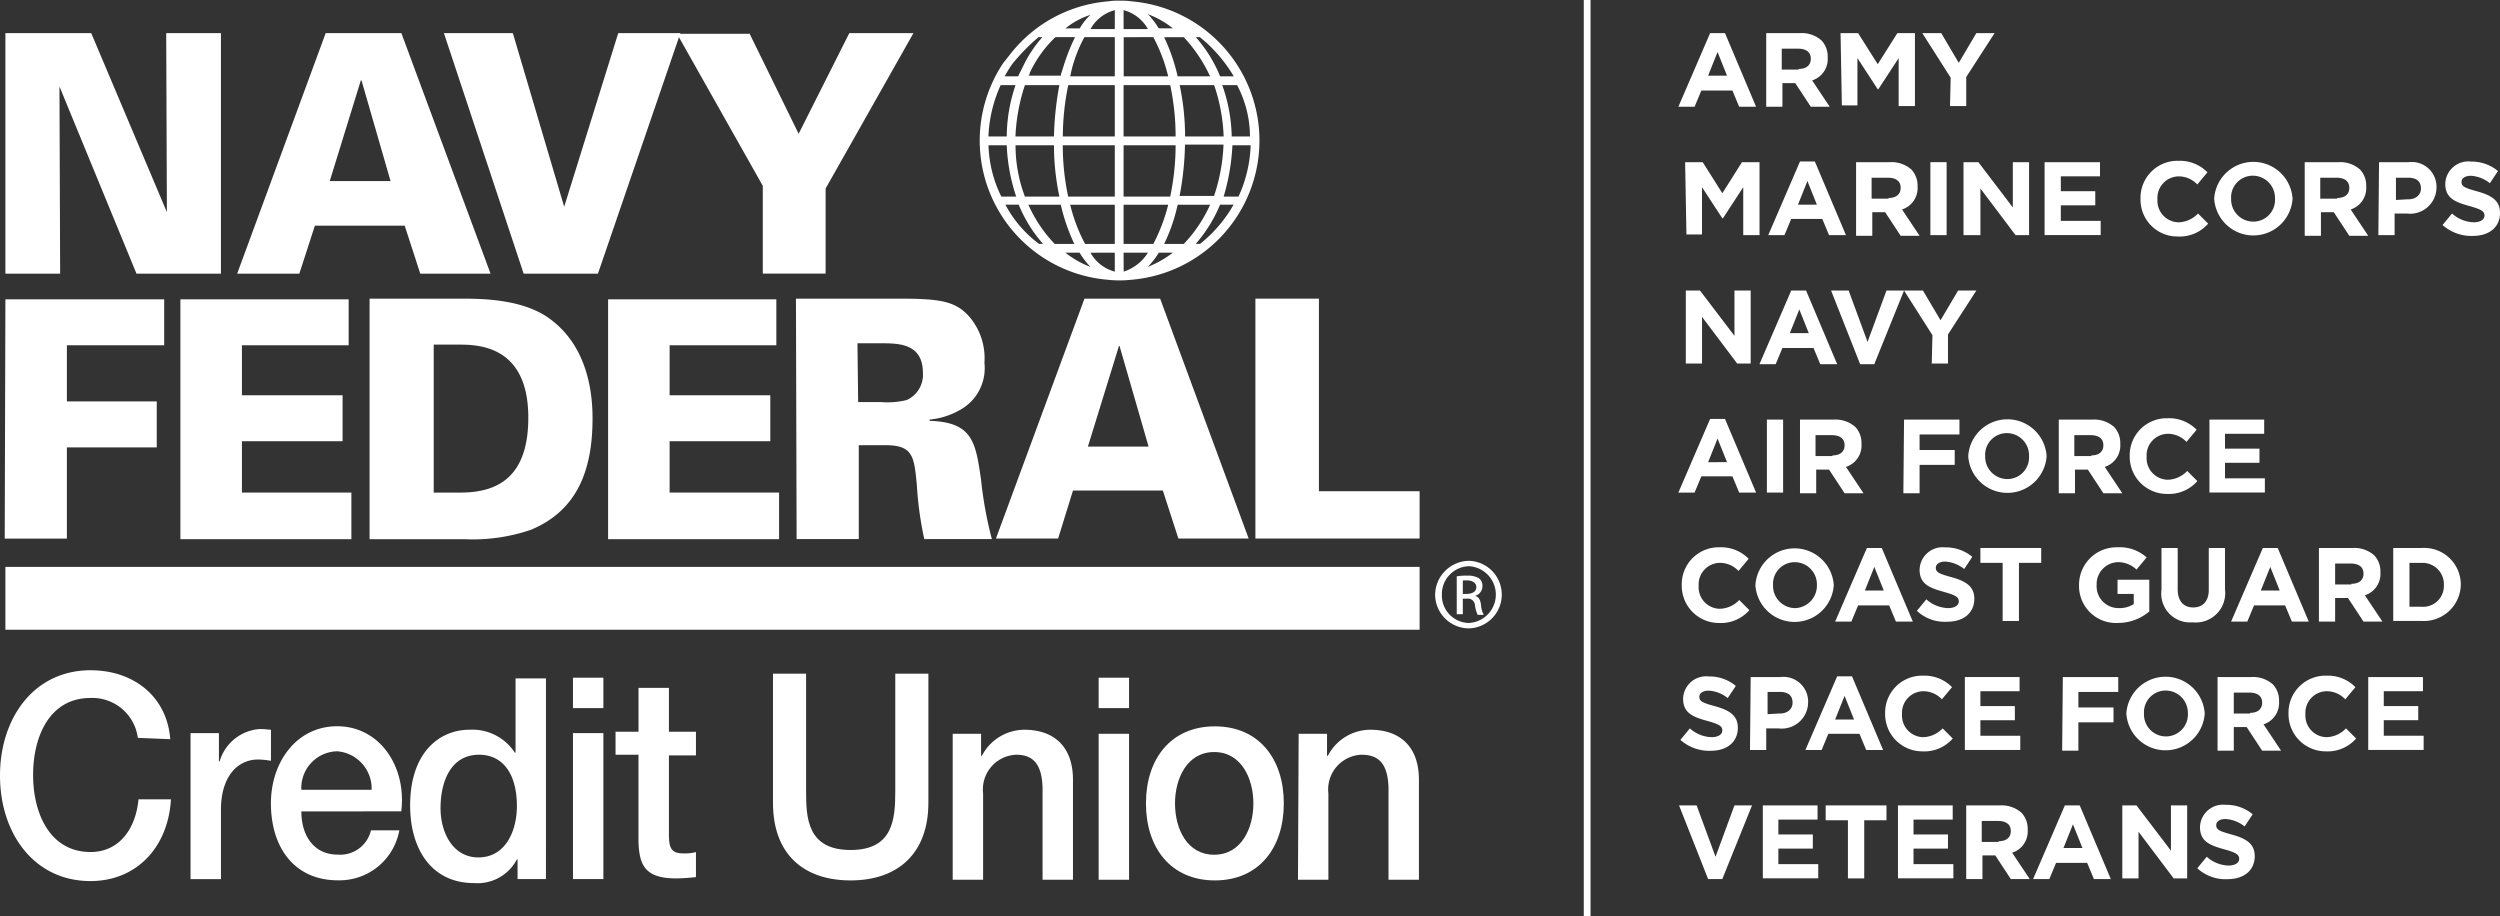
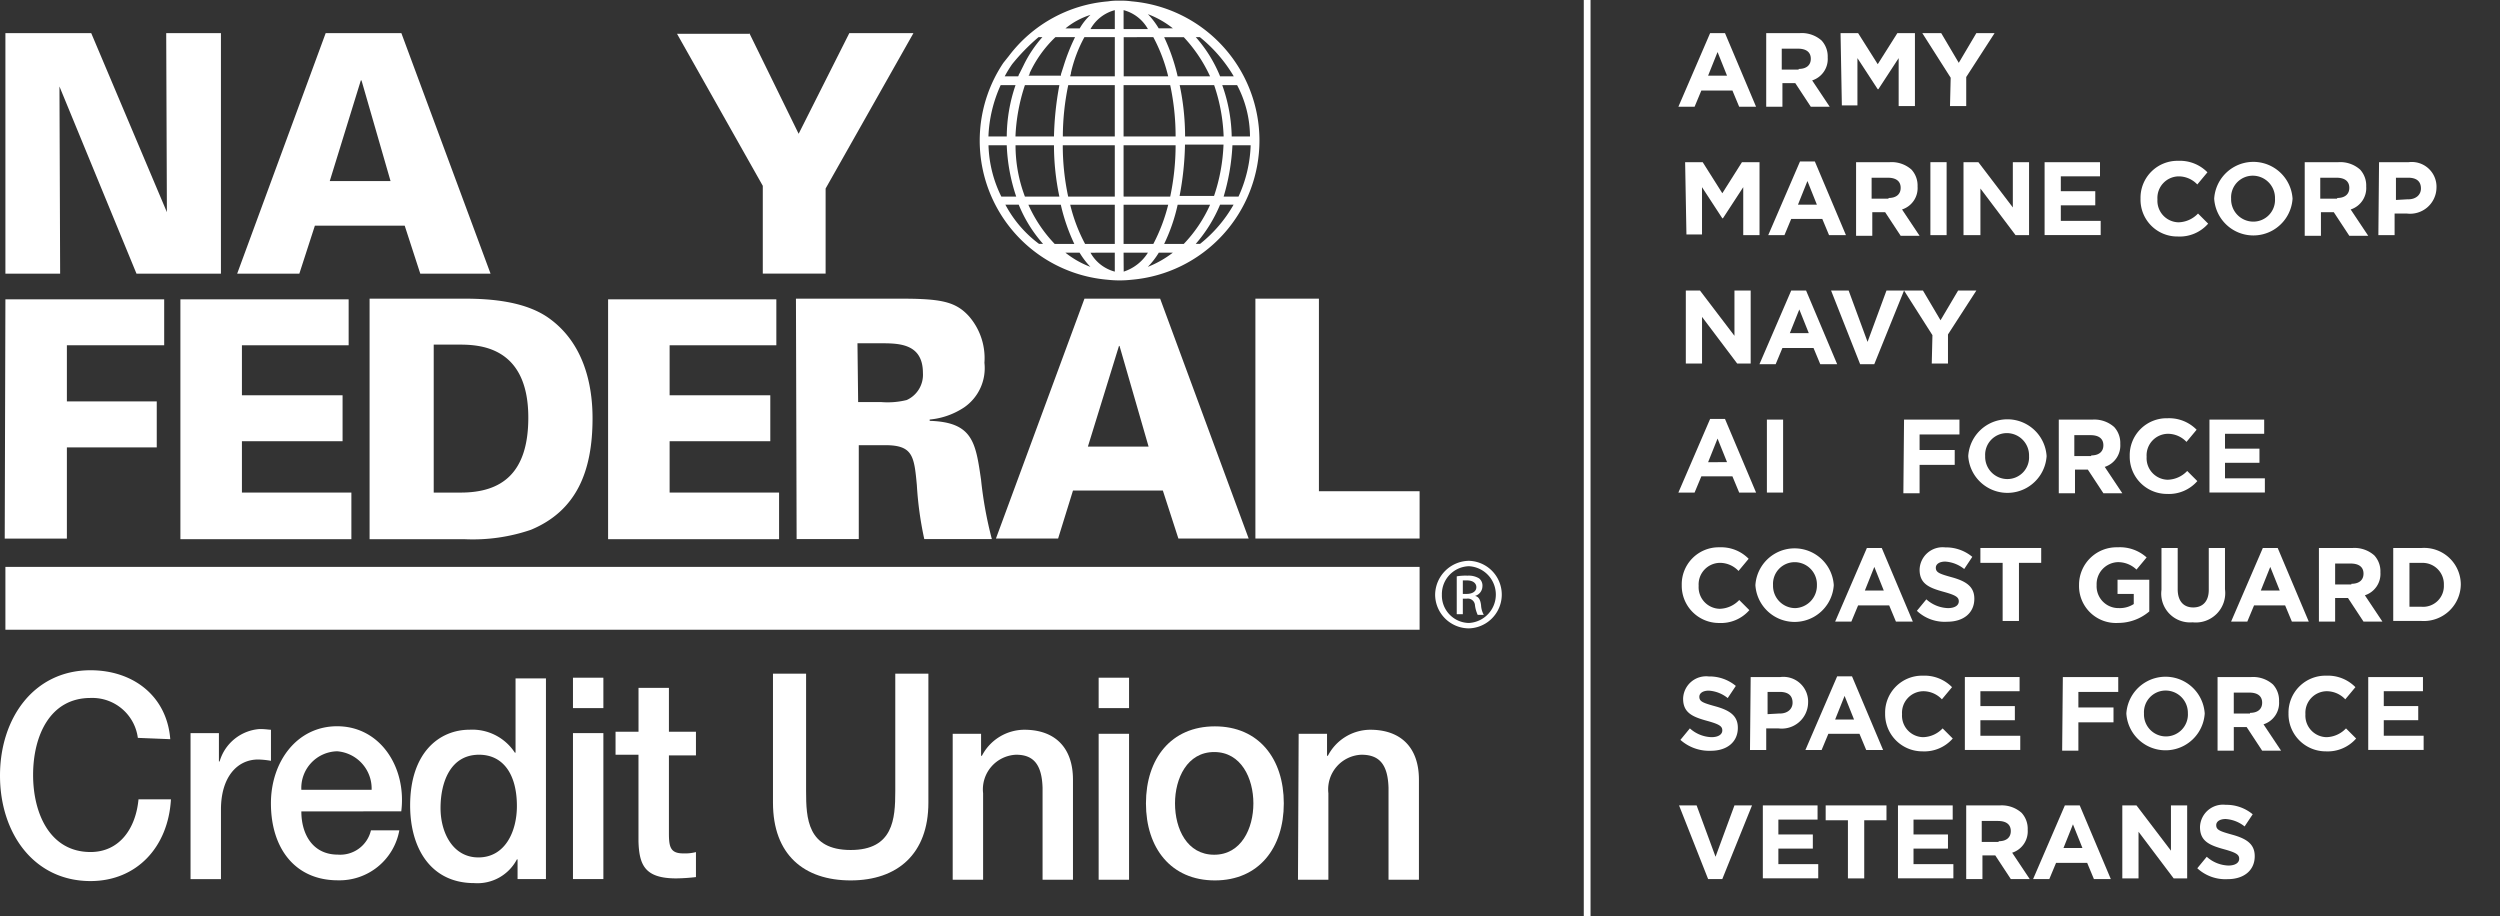
<svg xmlns="http://www.w3.org/2000/svg" width="100%" height="100%" viewBox="0 0 191.005 70.001">
  <rect x="0" y="0" width="191.005" height="70.001" fill="#333333" stroke="none" />
  <defs>
    <style>
            .headerLogo{fill:#fff}
        </style>
  </defs>
  <g id="NFCU_Logo" transform="translate(-9.4 -12.5)">
    <path id="Path_1087" d="M19.931 116.862a3.507 3.507 0 0 0-3.614-3.046c-3.1 0-4.388 2.891-4.388 5.885 0 2.943 1.291 5.885 4.388 5.885 2.22 0 3.459-1.807 3.665-4.027h2.478c-.206 3.665-2.633 6.246-6.143 6.246-4.336 0-6.917-3.665-6.917-8.053s2.581-8.053 6.917-8.053c3.252 0 5.833 1.962 6.092 5.266l-2.478-.1z" class="headerLogo" data-name="Path 1087" transform="translate(0 -47.99)" />
    <path id="Path_1088" d="M37.6 120.71h2.168v2.168h.052a3.443 3.443 0 0 1 3.046-2.478c.516 0 .671.052.878.052v2.375a6.326 6.326 0 0 0-.981-.1c-1.6 0-2.839 1.342-2.839 3.82v5.317H37.6z" class="headerLogo" data-name="Path 1088" transform="translate(-13.642 -52.199)" />
    <path id="Path_1089" d="M51.823 126.5c0 1.755.878 3.3 2.788 3.3a2.411 2.411 0 0 0 2.53-1.858h2.168a4.647 4.647 0 0 1-4.7 3.82c-3.252 0-5.111-2.426-5.111-5.885 0-3.149 1.962-5.885 5.059-5.885 3.3 0 5.317 3.149 4.9 6.5zm5.369-1.652a2.856 2.856 0 0 0-2.633-2.943 2.8 2.8 0 0 0-2.736 2.943z" class="headerLogo" data-name="Path 1089" transform="translate(-19.399 -52.005)" />
    <path id="Path_1090" d="M80.476 128.232h-2.168v-1.5h-.052a3.4 3.4 0 0 1-3.256 1.81c-3.3 0-4.9-2.633-4.9-5.937 0-4.027 2.22-5.782 4.543-5.782a3.88 3.88 0 0 1 3.459 1.755h.052V112.9h2.323zm-5.162-1.652c2.065 0 2.943-2.013 2.943-3.923 0-2.478-1.084-3.923-2.891-3.923-2.168 0-2.943 2.065-2.943 4.078 0 1.858.929 3.768 2.891 3.768z" class="headerLogo" data-name="Path 1090" transform="translate(-29.365 -48.571)" />
    <path id="Path_1091" d="M94.2 112.8h2.323v2.323H94.2zm0 4.233h2.323v11.151H94.2z" class="headerLogo" data-name="Path 1091" transform="translate(-41.024 -48.522)" />
    <path id="Path_1092" d="M100.5 117.656h1.755V114.3h2.323v3.355h2.065v1.807h-2.065v5.938c0 1.032.1 1.549 1.084 1.549a3.344 3.344 0 0 0 .981-.1v1.91a14.581 14.581 0 0 1-1.5.1c-2.375 0-2.839-.981-2.891-2.839v-6.608H100.5v-1.755z" class="headerLogo" data-name="Path 1092" transform="translate(-44.071 -49.248)" />
    <path id="Path_1093" d="M123.8 112.2h2.53v8.982c0 2.065.1 4.491 3.407 4.491 3.252 0 3.407-2.375 3.407-4.491V112.2h2.53v9.86c0 3.923-2.375 5.937-5.937 5.937s-5.937-1.962-5.937-5.937z" class="headerLogo" data-name="Path 1093" transform="translate(-55.343 -48.232)" />
    <path id="Path_1094" d="M150.4 120.81h2.168v1.652l.052.052a3.67 3.67 0 0 1 3.252-2.013c2.271 0 3.717 1.291 3.717 3.82v7.64h-2.323v-7.021c-.052-1.755-.671-2.53-2.013-2.53a2.648 2.648 0 0 0-2.53 2.943v6.608H150.4V120.81z" class="headerLogo" data-name="Path 1094" transform="translate(-68.212 -52.247)" />
    <path id="Path_1095" d="M172 112.8h2.323v2.323H172zm0 4.285h2.323v11.151H172z" class="headerLogo" data-name="Path 1095" transform="translate(-78.661 -48.522)" />
    <path id="Path_1096" d="M179 125.885c0-3.407 1.91-5.885 5.266-5.885s5.266 2.478 5.266 5.885-1.91 5.885-5.266 5.885-5.266-2.478-5.266-5.885zm8.208 0c0-1.91-.929-3.923-2.994-3.923s-2.994 2.013-2.994 3.923c0 1.962.929 3.923 2.994 3.923s2.994-2.008 2.994-3.923z" class="headerLogo" data-name="Path 1096" transform="translate(-82.047 -52.005)" />
    <path id="Path_1097" d="M201.552 120.81h2.168v1.652l.052.052a3.67 3.67 0 0 1 3.252-2.013c2.271 0 3.717 1.291 3.717 3.82v7.64h-2.323v-7.021c-.052-1.755-.671-2.53-2.065-2.53a2.648 2.648 0 0 0-2.53 2.943v6.608H201.5l.052-11.151z" class="headerLogo" data-name="Path 1097" transform="translate(-92.932 -52.247)" />
    <g id="Group_201" data-name="Group 201" transform="translate(9.761 12.552)">
      <g id="Group_200" data-name="Group 200">
        <g id="Group_198" data-name="Group 198" transform="translate(0 22.766)">
          <path id="Path_1098" d="M10.152 56.8h12.131v3.51h-7.434v4.29h6.866v3.51h-6.866v6.969H10.1l.052-18.279z" class="headerLogo" data-name="Path 1098" transform="translate(-10.1 -56.748)" />
          <path id="Path_1099" d="M36.1 56.8h12.854v3.51H40.8v3.82h7.69v3.51H40.8v3.923h8.363v3.562H36.1z" class="headerLogo" data-name="Path 1099" transform="translate(-22.678 -56.748)" />
          <path id="Path_1100" d="M64.1 56.7h7.227c2.065 0 4.749.206 6.556 1.549 2.53 1.858 3.252 4.9 3.252 7.589 0 4.078-1.239 7.072-4.7 8.518a13.7 13.7 0 0 1-5.059.723H64.1zM69 71.516h2.065c3.149 0 5.162-1.5 5.162-5.73 0-5.575-3.923-5.575-5.369-5.575H69z" class="headerLogo" data-name="Path 1100" transform="translate(-36.224 -56.7)" />
          <path id="Path_1101" d="M99.4 56.8h12.854v3.51H104.1v3.82h7.692v3.51H104.1v3.923h8.363v3.562H99.4z" class="headerLogo" data-name="Path 1101" transform="translate(-53.301 -56.748)" />
          <path id="Path_1102" d="M127.2 56.7h7.95c3.1 0 4.233.206 5.266 1.342A4.873 4.873 0 0 1 141.6 61.6a3.641 3.641 0 0 1-1.549 3.407 5.7 5.7 0 0 1-2.633.929v.1c3.3.1 3.51 1.652 3.923 4.491a30.205 30.205 0 0 0 .826 4.543h-5.162a26.6 26.6 0 0 1-.568-4.13c-.206-2.22-.31-3.046-2.426-3.046H132v7.176h-4.749L127.2 56.7zm4.749 7.9h1.751a6.058 6.058 0 0 0 1.962-.155 2.116 2.116 0 0 0 1.239-2.065c0-2.271-1.858-2.271-3.252-2.271H131.9l.052 4.491z" class="headerLogo" data-name="Path 1102" transform="translate(-66.749 -56.7)" />
          <path id="Path_1103" d="M163.563 56.7h5.782l6.763 18.326h-5.369l-1.187-3.665h-6.866l-1.136 3.665h-4.75zm4.9 11.305l-2.22-7.692h-.043l-2.375 7.692z" class="headerLogo" data-name="Path 1103" transform="translate(-81.069 -56.7)" />
          <path id="Path_1104" d="M195.2 56.7h4.853v14.713h7.692v3.614H195.2V56.7z" class="headerLogo" data-name="Path 1104" transform="translate(-99.646 -56.7)" />
        </g>
        <g id="Group_199" data-name="Group 199" transform="translate(.052 2.478)">
          <path id="Path_1105" d="M10.2 17.4h6.556l5.782 13.68-.052-13.68h4.181v18.378h-6.452l-5.885-14.3.052 14.3H10.2V17.4z" class="headerLogo" data-name="Path 1105" transform="translate(-10.2 -17.4)" />
          <path id="Path_1106" d="M51.263 17.4h5.782l6.814 18.378H58.49l-1.19-3.665h-6.863l-1.187 3.665H44.5zm4.956 11.305L54 21.014h-.052l-2.375 7.692z" class="headerLogo" data-name="Path 1106" transform="translate(-26.793 -17.4)" />
-           <path id="Path_1107" d="M75.1 17.4h5.266l3.923 13.267 4.13-13.267h4.749l-6.3 18.378h-5.676z" class="headerLogo" data-name="Path 1107" transform="translate(-41.597 -17.4)" />
          <path id="Path_1108" d="M115.124 17.4l3.768 7.692 3.872-7.692h4.9l-6.711 11.873v6.5h-4.8v-6.706L109.6 17.452h5.524z" class="headerLogo" data-name="Path 1108" transform="translate(-58.287 -17.4)" />
        </g>
        <path id="Rectangle_354" d="M0 0H108.047V4.801H0z" class="headerLogo" data-name="Rectangle 354" transform="translate(.052 43.26)" />
        <path id="Path_1109" d="M175.772 23.286a10.677 10.677 0 0 0-9.757-10.634 5.611 5.611 0 0 0-.929-.052 4.724 4.724 0 0 0-.878.052 10.586 10.586 0 0 0-7.589 4.181l-.206.258-.206.258a10.669 10.669 0 0 0 7.95 16.571 8.389 8.389 0 0 0 1.858 0 10.677 10.677 0 0 0 9.757-10.634zm-5.782 7.9h-1.5a13.519 13.519 0 0 0 1.032-2.994H172a10.5 10.5 0 0 1-2.01 2.992zm-11.873-2.996h2.478a14.514 14.514 0 0 0 1.032 2.994h-1.5a10.5 10.5 0 0 1-2.01-2.994zm-3.046-4.543h1.394a13.9 13.9 0 0 0 .723 3.923h-1.136a9.375 9.375 0 0 1-.981-3.923zm3.149-5.524a9.058 9.058 0 0 1 1.962-2.736h1.5a15.306 15.306 0 0 0-.878 2.22l-.1.31-.1.31v.1h-2.478a.268.268 0 0 0 .094-.203zm13.78.259h-2.478a14.515 14.515 0 0 0-1.032-2.994h1.5a11.279 11.279 0 0 1 2.01 2.994zm3.046 4.594h-1.394a12.3 12.3 0 0 0-.723-3.923h1.136a8.495 8.495 0 0 1 .984 3.923zm-2.013 0h-2.943a19.048 19.048 0 0 0-.413-3.923h2.633a13.571 13.571 0 0 1 .726 3.923zm-11.667-4.853a10.458 10.458 0 0 1 1.032-2.736h2.323v2.994h-3.407c.004-.102.055-.154.055-.257zm.671-3.407h-1.084a5.741 5.741 0 0 1 1.91-1.032 4.267 4.267 0 0 0-.823 1.033zm2.684-1.394v1.445h-1.858a3 3 0 0 1 1.862-1.444zm.671 1.394v-1.393a3 3 0 0 1 1.858 1.445h-1.85zm2.271.671a12.519 12.519 0 0 1 1.136 2.994H165.4v-2.993zm-2.943 3.665v3.923h-3.97a19.44 19.44 0 0 1 .413-3.923zm0 4.594v3.923h-3.562a18.672 18.672 0 0 1-.413-3.923zm0 4.543v2.994h-2.271a12.519 12.519 0 0 1-1.136-2.994zm0 3.665V33.3a3 3 0 0 1-1.858-1.445zm.671 0h1.858A3.42 3.42 0 0 1 165.4 33.3zm0-.671V28.19h3.409a13.43 13.43 0 0 1-1.136 2.994zm0-3.665v-3.871h3.975a19.049 19.049 0 0 1-.413 3.923H165.4zm0-4.543v-3.922h3.562a18.671 18.671 0 0 1 .413 3.923zm2.684-8.26a5.989 5.989 0 0 0-.826-1.084 7.017 7.017 0 0 1 1.91 1.084zm-7.589 4.336a24.033 24.033 0 0 0-.413 3.923h-2.943a14.251 14.251 0 0 1 .723-3.923zm-4.027 3.923h-1.394a10.4 10.4 0 0 1 .935-3.921h1.136a12.27 12.27 0 0 0-.671 3.923zm.671.671h2.943a19.049 19.049 0 0 0 .413 3.923h-2.633a11.028 11.028 0 0 1-.717-3.921zm4.9 8.208a5.989 5.989 0 0 0 .826 1.084 7.017 7.017 0 0 1-1.91-1.084zm6.04 0h1.084a7.876 7.876 0 0 1-1.91 1.084 5.989 5.989 0 0 0 .836-1.082zm1.6-4.336a22.869 22.869 0 0 0 .413-3.923h2.943a13.9 13.9 0 0 1-.723 3.923zm4.027-3.872h1.403a10.172 10.172 0 0 1-.929 3.923h-1.136a16.424 16.424 0 0 0 .672-3.921zm.1-5.266h-1.032a10.441 10.441 0 0 0-1.858-2.994h.31a11.034 11.034 0 0 1 2.593 2.997zm-3.562-3.665zm-11.357.671h.31a9.339 9.339 0 0 0-1.445 2.168l-.155.31-.155.31c-.052.052-.052.155-.1.206h-1.023a8.98 8.98 0 0 1 .568-.929 15.261 15.261 0 0 1 2.013-2.062zm-2.53 12.8h1.032a10.441 10.441 0 0 0 1.858 2.994h-.31a8.971 8.971 0 0 1-2.566-2.989zm3.51 3.665zm10.376 0zm.981-.671h-.31a10.882 10.882 0 0 0 1.858-2.994h1.032a10.316 10.316 0 0 1-2.566 2.999z" class="headerLogo" data-name="Path 1109" transform="translate(-79.908 -12.6)" />
      </g>
    </g>
    <g id="Group_202" data-name="Group 202" transform="translate(119.047 55.347)">
      <path id="Path_1110" d="M224.381 95.5a2.582 2.582 0 0 1 0 5.162 2.589 2.589 0 0 1-2.581-2.581 2.623 2.623 0 0 1 2.581-2.581zm0 .413a2.128 2.128 0 0 0-2.065 2.168 2.1 2.1 0 0 0 2.065 2.168 2.171 2.171 0 0 0 0-4.336zm-.465 3.665h-.465v-2.891a3.918 3.918 0 0 1 .826-.052 1.531 1.531 0 0 1 .878.206.7.7 0 0 1 .258.619.774.774 0 0 1-.568.723c.258.052.413.258.465.723a1.693 1.693 0 0 0 .206.723h-.465a2.507 2.507 0 0 1-.206-.723.545.545 0 0 0-.619-.516h-.31v1.187zm0-1.549h.31c.361 0 .723-.155.723-.516 0-.258-.206-.516-.723-.516h-.31z" class="headerLogo" data-name="Path 1110" transform="translate(-221.8 -95.5)" />
    </g>
    <path id="Rectangle_355" d="M0 0H0.516V70.001H0z" class="headerLogo" data-name="Rectangle 355" transform="translate(130.404 12.5)" />
    <g id="Group_203" data-name="Group 203" transform="translate(137.631 15.03)">
      <path id="Path_1111" d="M260.226 17.4h1.136l2.375 5.627h-1.291l-.516-1.239h-2.375l-.516 1.239H257.8zm1.291 3.252l-.723-1.807-.723 1.807z" class="headerLogo" data-name="Path 1111" transform="translate(-257.8 -17.4)" />
      <path id="Path_1112" d="M270.8 17.4h2.581a2.282 2.282 0 0 1 1.652.568 1.8 1.8 0 0 1 .465 1.291 1.715 1.715 0 0 1-1.187 1.755l1.342 2.013h-1.445l-1.188-1.807h-.981v1.807H270.8V17.4zm2.478 2.736c.619 0 .929-.31.929-.774 0-.516-.361-.774-.981-.774h-1.239v1.6h1.291z" class="headerLogo" data-name="Path 1112" transform="translate(-264.089 -17.4)" />
      <path id="Path_1113" d="M281.8 17.4h1.342l1.5 2.375 1.5-2.375h1.342v5.575h-1.244V19.31l-1.549 2.375h-.052l-1.549-2.375v3.614h-1.19l-.1-5.524z" class="headerLogo" data-name="Path 1113" transform="translate(-269.41 -17.4)" />
      <path id="Path_1114" d="M296.068 20.807L293.9 17.4h1.445l1.342 2.271 1.343-2.271h1.394l-2.168 3.355v2.22h-1.239l.052-2.168z" class="headerLogo" data-name="Path 1114" transform="translate(-275.264 -17.4)" />
      <path id="Path_1115" d="M258.8 36.5h1.342l1.5 2.375 1.5-2.375h1.342v5.575h-1.244V38.41l-1.549 2.375h-.052l-1.549-2.375v3.614h-1.19l-.1-5.524z" class="headerLogo" data-name="Path 1115" transform="translate(-258.284 -26.64)" />
      <path id="Path_1116" d="M273.526 36.4h1.136l2.375 5.627h-1.291l-.516-1.239h-2.375l-.516 1.239H271.1zm1.291 3.3l-.723-1.807-.723 1.807z" class="headerLogo" data-name="Path 1116" transform="translate(-264.234 -26.592)" />
      <path id="Path_1117" d="M284.1 36.5h2.581a2.282 2.282 0 0 1 1.652.568 1.8 1.8 0 0 1 .465 1.291 1.715 1.715 0 0 1-1.187 1.755l1.342 2.013h-1.445l-1.188-1.807h-.981v1.807H284.1V36.5zm2.478 2.736c.619 0 .929-.31.929-.774 0-.516-.361-.774-.981-.774h-1.239v1.6h1.291z" class="headerLogo" data-name="Path 1117" transform="translate(-270.523 -26.64)" />
      <path id="Path_1118" d="M295.1 36.5h1.239v5.575H295.1z" class="headerLogo" data-name="Path 1118" transform="translate(-275.845 -26.64)" />
      <path id="Path_1119" d="M300 36.5h1.136l2.633 3.459V36.5h1.239v5.575h-1.032l-2.684-3.562v3.562H300z" class="headerLogo" data-name="Path 1119" transform="translate(-278.215 -26.64)" />
      <path id="Path_1120" d="M312 36.5h4.233v1.084h-2.994v1.136h2.633v1.08h-2.633v1.187h3.046v1.084H312z" class="headerLogo" data-name="Path 1120" transform="translate(-284.02 -26.64)" />
      <path id="Path_1121" d="M326.2 39.191a2.823 2.823 0 0 1 2.891-2.891 2.939 2.939 0 0 1 2.22.878l-.774.929a1.954 1.954 0 0 0-1.445-.619 1.647 1.647 0 0 0-1.6 1.755 1.647 1.647 0 0 0 1.6 1.755 2.12 2.12 0 0 0 1.5-.671l.774.774a2.88 2.88 0 0 1-2.323.981 2.811 2.811 0 0 1-2.843-2.891z" class="headerLogo" data-name="Path 1121" transform="translate(-290.89 -26.543)" />
      <path id="Path_1122" d="M337.1 39.191a3 3 0 0 1 5.988 0 3 3 0 0 1-5.988 0zm4.646 0a1.7 1.7 0 0 0-1.7-1.755 1.657 1.657 0 0 0-1.652 1.755 1.7 1.7 0 0 0 1.7 1.755 1.657 1.657 0 0 0 1.652-1.755z" class="headerLogo" data-name="Path 1122" transform="translate(-296.163 -26.543)" />
      <path id="Path_1123" d="M350.5 36.5h2.581a2.282 2.282 0 0 1 1.652.568 1.8 1.8 0 0 1 .465 1.291 1.715 1.715 0 0 1-1.187 1.755l1.342 2.013h-1.445l-1.188-1.807h-.981v1.807H350.5V36.5zm2.478 2.736c.619 0 .929-.31.929-.774 0-.516-.361-.774-.981-.774h-1.239v1.6h1.291z" class="headerLogo" data-name="Path 1123" transform="translate(-302.646 -26.64)" />
      <path id="Path_1124" d="M361.452 36.5h2.271a1.889 1.889 0 0 1 2.117 1.962 2.015 2.015 0 0 1-2.271 1.962h-.929v1.652h-1.24l.052-5.575zm2.22 2.839c.619 0 .981-.361.981-.826 0-.568-.361-.826-.981-.826h-.929v1.7l.929-.052z" class="headerLogo" data-name="Path 1124" transform="translate(-307.919 -26.64)" />
-       <path id="Path_1125" d="M370.9 41.253l.723-.878a2.592 2.592 0 0 0 1.652.671c.516 0 .826-.206.826-.516 0-.31-.206-.465-1.136-.723-1.136-.31-1.858-.619-1.858-1.7a1.759 1.759 0 0 1 1.962-1.7 3.141 3.141 0 0 1 2.065.723l-.619.929a2.574 2.574 0 0 0-1.445-.568c-.465 0-.723.206-.723.465 0 .361.258.465 1.187.723 1.136.31 1.755.723 1.755 1.652 0 1.084-.826 1.755-2.065 1.755a3.306 3.306 0 0 1-2.324-.833z" class="headerLogo" data-name="Path 1125" transform="translate(-312.514 -26.592)" />
      <path id="Path_1126" d="M258.8 55.5h1.136l2.633 3.459V55.5h1.239v5.575h-1.032l-2.684-3.562v3.562h-1.239V55.5z" class="headerLogo" data-name="Path 1126" transform="translate(-258.284 -35.832)" />
      <path id="Path_1127" d="M272.226 55.5h1.136l2.375 5.627h-1.291l-.516-1.239h-2.375l-.516 1.239H269.8zm1.342 3.252l-.723-1.807-.723 1.807z" class="headerLogo" data-name="Path 1127" transform="translate(-263.605 -35.832)" />
      <path id="Path_1128" d="M280.4 55.5h1.342l1.445 3.923 1.445-3.923h1.342l-2.274 5.627h-1.08z" class="headerLogo" data-name="Path 1128" transform="translate(-268.733 -35.832)" />
      <path id="Path_1129" d="M293.368 58.907L291.2 55.5h1.445l1.342 2.271 1.343-2.271h1.394l-2.168 3.355v2.22h-1.239l.052-2.168z" class="headerLogo" data-name="Path 1129" transform="translate(-273.958 -35.832)" />
      <path id="Path_1130" d="M260.226 74.5h1.136l2.375 5.627h-1.291l-.516-1.239h-2.375l-.516 1.239H257.8zm1.291 3.3l-.723-1.8-.723 1.807z" class="headerLogo" data-name="Path 1130" transform="translate(-257.8 -45.023)" />
      <path id="Path_1131" d="M270.9 74.6h1.239v5.575H270.9z" class="headerLogo" data-name="Path 1131" transform="translate(-264.137 -45.072)" />
-       <path id="Path_1132" d="M275.8 74.6h2.581a2.282 2.282 0 0 1 1.652.568 1.8 1.8 0 0 1 .465 1.291 1.715 1.715 0 0 1-1.187 1.755l1.342 2.013h-1.445l-1.188-1.807h-.981v1.807H275.8V74.6zm2.478 2.736c.619 0 .929-.31.929-.774 0-.516-.361-.774-.981-.774h-1.239v1.6h1.291z" class="headerLogo" data-name="Path 1132" transform="translate(-266.508 -45.072)" />
      <path id="Path_1133" d="M291.152 74.6h4.233v1.136h-3.046v1.187h2.684v1.136h-2.684v2.168H291.1l.052-5.627z" class="headerLogo" data-name="Path 1133" transform="translate(-273.91 -45.072)" />
      <path id="Path_1134" d="M300.7 77.291a3 3 0 0 1 5.988 0 3 3 0 0 1-5.988 0zm4.646 0a1.7 1.7 0 0 0-1.7-1.755 1.657 1.657 0 0 0-1.652 1.755 1.7 1.7 0 0 0 1.7 1.755 1.657 1.657 0 0 0 1.652-1.755z" class="headerLogo" data-name="Path 1134" transform="translate(-278.554 -44.975)" />
      <path id="Path_1135" d="M314.1 74.6h2.581a2.282 2.282 0 0 1 1.652.568 1.8 1.8 0 0 1 .465 1.291 1.715 1.715 0 0 1-1.187 1.755l1.342 2.013h-1.445l-1.188-1.807h-.981v1.807H314.1V74.6zm2.478 2.736c.619 0 .929-.31.929-.774 0-.516-.361-.774-.981-.774h-1.239v1.6h1.291z" class="headerLogo" data-name="Path 1135" transform="translate(-285.036 -45.072)" />
      <path id="Path_1136" d="M324.6 77.291a2.823 2.823 0 0 1 2.891-2.891 2.939 2.939 0 0 1 2.22.878l-.774.929a1.953 1.953 0 0 0-1.445-.619 1.647 1.647 0 0 0-1.6 1.755 1.647 1.647 0 0 0 1.6 1.755 2.12 2.12 0 0 0 1.5-.671l.774.774a2.88 2.88 0 0 1-2.323.981 2.843 2.843 0 0 1-2.843-2.891z" class="headerLogo" data-name="Path 1136" transform="translate(-290.116 -44.975)" />
      <path id="Path_1137" d="M336.3 74.6h4.233v1.084h-2.994v1.136h2.633v1.08h-2.633v1.187h3.046v1.084h-4.233V74.6z" class="headerLogo" data-name="Path 1137" transform="translate(-295.776 -45.072)" />
      <path id="Path_1138" d="M258.3 96.391a2.823 2.823 0 0 1 2.891-2.891 2.939 2.939 0 0 1 2.22.878l-.774.929a1.953 1.953 0 0 0-1.445-.619 1.647 1.647 0 0 0-1.6 1.755 1.647 1.647 0 0 0 1.6 1.755 2.12 2.12 0 0 0 1.5-.671l.774.774a2.88 2.88 0 0 1-2.323.981 2.843 2.843 0 0 1-2.843-2.891z" class="headerLogo" data-name="Path 1138" transform="translate(-258.042 -54.215)" />
      <path id="Path_1139" d="M269.2 96.391a3 3 0 0 1 5.988 0 3 3 0 0 1-5.988 0zm4.7 0a1.7 1.7 0 0 0-1.7-1.755 1.657 1.657 0 0 0-1.652 1.755 1.7 1.7 0 0 0 1.7 1.755 1.72 1.72 0 0 0 1.652-1.755z" class="headerLogo" data-name="Path 1139" transform="translate(-263.315 -54.215)" />
      <path id="Path_1140" d="M283.426 93.6h1.136l2.375 5.627h-1.291l-.516-1.239h-2.375l-.516 1.239H281zm1.291 3.252l-.723-1.807-.723 1.807z" class="headerLogo" data-name="Path 1140" transform="translate(-269.023 -54.263)" />
      <path id="Path_1141" d="M293.1 98.353l.723-.878a2.592 2.592 0 0 0 1.652.671c.516 0 .826-.206.826-.516 0-.31-.206-.465-1.136-.723-1.136-.31-1.858-.619-1.858-1.7a1.759 1.759 0 0 1 1.962-1.7 3.141 3.141 0 0 1 2.065.723l-.619.929a2.574 2.574 0 0 0-1.445-.568c-.465 0-.723.206-.723.465 0 .361.258.465 1.187.723 1.136.31 1.755.723 1.755 1.652 0 1.084-.826 1.755-2.065 1.755a3.088 3.088 0 0 1-2.324-.833z" class="headerLogo" data-name="Path 1141" transform="translate(-274.877 -54.215)" />
      <path id="Path_1142" d="M304.2 94.736h-1.7V93.6h4.646v1.136h-1.7v4.44H304.2v-4.44z" class="headerLogo" data-name="Path 1142" transform="translate(-279.425 -54.263)" />
      <path id="Path_1143" d="M317.1 96.391a2.866 2.866 0 0 1 2.943-2.891 3.058 3.058 0 0 1 2.22.774l-.774.929a2.028 2.028 0 0 0-1.445-.568 1.68 1.68 0 0 0-1.6 1.755 1.668 1.668 0 0 0 1.7 1.755 1.963 1.963 0 0 0 1.136-.31v-.774h-1.239v-1.083h2.426V98.4a3.669 3.669 0 0 1-2.375.878 2.82 2.82 0 0 1-2.992-2.887z" class="headerLogo" data-name="Path 1143" transform="translate(-286.488 -54.215)" />
      <path id="Path_1144" d="M329.3 96.8v-3.2h1.239v3.149c0 .929.465 1.394 1.187 1.394s1.187-.465 1.187-1.342V93.6h1.239v3.149a2.248 2.248 0 0 1-2.478 2.53A2.2 2.2 0 0 1 329.3 96.8z" class="headerLogo" data-name="Path 1144" transform="translate(-292.39 -54.263)" />
      <path id="Path_1145" d="M342.026 93.6h1.136l2.375 5.627h-1.291l-.516-1.239h-2.375l-.516 1.239H339.6zm1.291 3.252l-.723-1.807-.723 1.807z" class="headerLogo" data-name="Path 1145" transform="translate(-297.372 -54.263)" />
      <path id="Path_1146" d="M352.6 93.6h2.581a2.282 2.282 0 0 1 1.652.568 1.8 1.8 0 0 1 .465 1.291 1.715 1.715 0 0 1-1.187 1.755l1.342 2.013h-1.445l-1.188-1.807h-.981v1.807H352.6V93.6zm2.478 2.736c.62 0 .929-.31.929-.774 0-.516-.361-.774-.981-.774h-1.187v1.6h1.239z" class="headerLogo" data-name="Path 1146" transform="translate(-303.661 -54.263)" />
      <path id="Path_1147" d="M363.6 93.6h2.168a2.8 2.8 0 0 1 2.994 2.788 2.829 2.829 0 0 1-2.994 2.788H363.6zm1.239 1.136v3.355h.929a1.586 1.586 0 0 0 1.7-1.652 1.626 1.626 0 0 0-1.7-1.7z" class="headerLogo" data-name="Path 1147" transform="translate(-308.983 -54.263)" />
      <path id="Path_1148" d="M258.1 117.453l.723-.878a2.592 2.592 0 0 0 1.652.671c.516 0 .826-.206.826-.516 0-.31-.206-.465-1.136-.723-1.136-.31-1.858-.619-1.858-1.7a1.759 1.759 0 0 1 1.962-1.7 3.141 3.141 0 0 1 2.065.723l-.619.929a2.574 2.574 0 0 0-1.445-.568c-.465 0-.723.206-.723.465 0 .361.258.465 1.187.723 1.136.31 1.755.723 1.755 1.652 0 1.084-.826 1.755-2.065 1.755a3.306 3.306 0 0 1-2.324-.833z" class="headerLogo" data-name="Path 1148" transform="translate(-257.945 -63.455)" />
      <path id="Path_1149" d="M268.452 112.7h2.271a1.889 1.889 0 0 1 2.117 1.962 2.015 2.015 0 0 1-2.271 1.962h-.929v1.652h-1.24l.052-5.575zm2.22 2.788c.619 0 .981-.361.981-.826 0-.568-.361-.826-.981-.826h-.929v1.7l.929-.052z" class="headerLogo" data-name="Path 1149" transform="translate(-262.928 -63.503)" />
      <path id="Path_1150" d="M279.026 112.6h1.136l2.375 5.627h-1.291l-.516-1.239h-2.375l-.516 1.239H276.6zm1.291 3.3l-.723-1.807-.723 1.807z" class="headerLogo" data-name="Path 1150" transform="translate(-266.895 -63.455)" />
      <path id="Path_1151" d="M288.4 115.391a2.823 2.823 0 0 1 2.891-2.891 2.939 2.939 0 0 1 2.22.878l-.774.929a1.953 1.953 0 0 0-1.445-.619 1.647 1.647 0 0 0-1.6 1.755 1.647 1.647 0 0 0 1.6 1.755 2.12 2.12 0 0 0 1.5-.671l.774.774a2.88 2.88 0 0 1-2.323.981 2.843 2.843 0 0 1-2.843-2.891z" class="headerLogo" data-name="Path 1151" transform="translate(-272.603 -63.407)" />
      <path id="Path_1152" d="M300.1 112.7h4.233v1.084h-2.994v1.136h2.633V116h-2.633v1.187h3.046v1.084h-4.233V112.7z" class="headerLogo" data-name="Path 1152" transform="translate(-278.264 -63.503)" />
      <path id="Path_1153" d="M314.652 112.7h4.233v1.136h-3.046v1.187h2.684v1.136h-2.684v2.168H314.6l.052-5.627z" class="headerLogo" data-name="Path 1153" transform="translate(-285.278 -63.503)" />
      <path id="Path_1154" d="M324.1 115.391a3 3 0 0 1 5.988 0 3 3 0 0 1-5.988 0zm4.7 0a1.7 1.7 0 0 0-1.7-1.755 1.657 1.657 0 0 0-1.652 1.755 1.679 1.679 0 1 0 3.355 0z" class="headerLogo" data-name="Path 1154" transform="translate(-289.874 -63.407)" />
      <path id="Path_1155" d="M337.6 112.7h2.581a2.282 2.282 0 0 1 1.652.568 1.8 1.8 0 0 1 .465 1.291 1.715 1.715 0 0 1-1.187 1.755l1.342 2.013h-1.445l-1.187-1.807h-.981v1.807h-1.24V112.7zm2.478 2.736c.619 0 .929-.31.929-.774 0-.516-.361-.774-.981-.774h-1.187v1.6h1.239z" class="headerLogo" data-name="Path 1155" transform="translate(-296.405 -63.503)" />
      <path id="Path_1156" d="M348.1 115.391a2.823 2.823 0 0 1 2.891-2.891 2.939 2.939 0 0 1 2.22.878l-.774.929a1.953 1.953 0 0 0-1.445-.619 1.647 1.647 0 0 0-1.6 1.755 1.647 1.647 0 0 0 1.6 1.755 2.12 2.12 0 0 0 1.5-.671l.774.774a2.88 2.88 0 0 1-2.323.981 2.843 2.843 0 0 1-2.843-2.891z" class="headerLogo" data-name="Path 1156" transform="translate(-301.484 -63.407)" />
      <path id="Path_1157" d="M359.8 112.7h4.233v1.084h-2.994v1.136h2.633V116h-2.633v1.187h3.046v1.084h-4.233V112.7z" class="headerLogo" data-name="Path 1157" transform="translate(-307.145 -63.503)" />
      <path id="Path_1158" d="M257.9 131.7h1.342l1.445 3.923 1.445-3.923h1.342l-2.271 5.627h-1.083z" class="headerLogo" data-name="Path 1158" transform="translate(-257.848 -72.695)" />
      <path id="Path_1159" d="M270.2 131.7h4.233v1.084h-2.994v1.136h2.633V135h-2.633v1.187h3.046v1.084h-4.233V131.7z" class="headerLogo" data-name="Path 1159" transform="translate(-263.799 -72.695)" />
      <path id="Path_1160" d="M281.3 132.836h-1.7V131.7h4.646v1.136h-1.7v4.44H281.3v-4.44z" class="headerLogo" data-name="Path 1160" transform="translate(-268.346 -72.695)" />
      <path id="Path_1161" d="M290.2 131.7h4.233v1.084h-2.994v1.136h2.633V135h-2.633v1.187h3.046v1.084h-4.233V131.7z" class="headerLogo" data-name="Path 1161" transform="translate(-273.474 -72.695)" />
      <path id="Path_1162" d="M300.4 131.7h2.581a2.282 2.282 0 0 1 1.652.568 1.8 1.8 0 0 1 .465 1.291 1.715 1.715 0 0 1-1.187 1.755l1.342 2.013h-1.445l-1.187-1.807h-.981v1.807h-1.24V131.7zm2.478 2.736c.619 0 .929-.31.929-.774 0-.516-.361-.774-.981-.774h-1.239v1.6h1.291z" class="headerLogo" data-name="Path 1162" transform="translate(-278.409 -72.695)" />
      <path id="Path_1163" d="M312.726 131.7h1.136l2.375 5.627h-1.291l-.516-1.239h-2.375l-.516 1.239H310.3zm1.342 3.252l-.723-1.807-.723 1.807z" class="headerLogo" data-name="Path 1163" transform="translate(-283.198 -72.695)" />
      <path id="Path_1164" d="M323.4 131.7h1.136l2.633 3.459V131.7h1.239v5.575h-1.032l-2.684-3.562v3.562h-1.239V131.7z" class="headerLogo" data-name="Path 1164" transform="translate(-289.535 -72.695)" />
      <path id="Path_1165" d="M334.6 136.453l.723-.878a2.592 2.592 0 0 0 1.652.671c.516 0 .826-.206.826-.516 0-.31-.206-.465-1.136-.723-1.136-.31-1.858-.619-1.858-1.7a1.759 1.759 0 0 1 1.962-1.7 3.141 3.141 0 0 1 2.065.723l-.619.929a2.574 2.574 0 0 0-1.445-.568c-.465 0-.723.206-.723.465 0 .361.258.465 1.187.723 1.136.31 1.755.723 1.755 1.652 0 1.084-.826 1.755-2.065 1.755a3.159 3.159 0 0 1-2.324-.833z" class="headerLogo" data-name="Path 1165" transform="translate(-294.954 -72.647)" />
    </g>
  </g>
</svg>